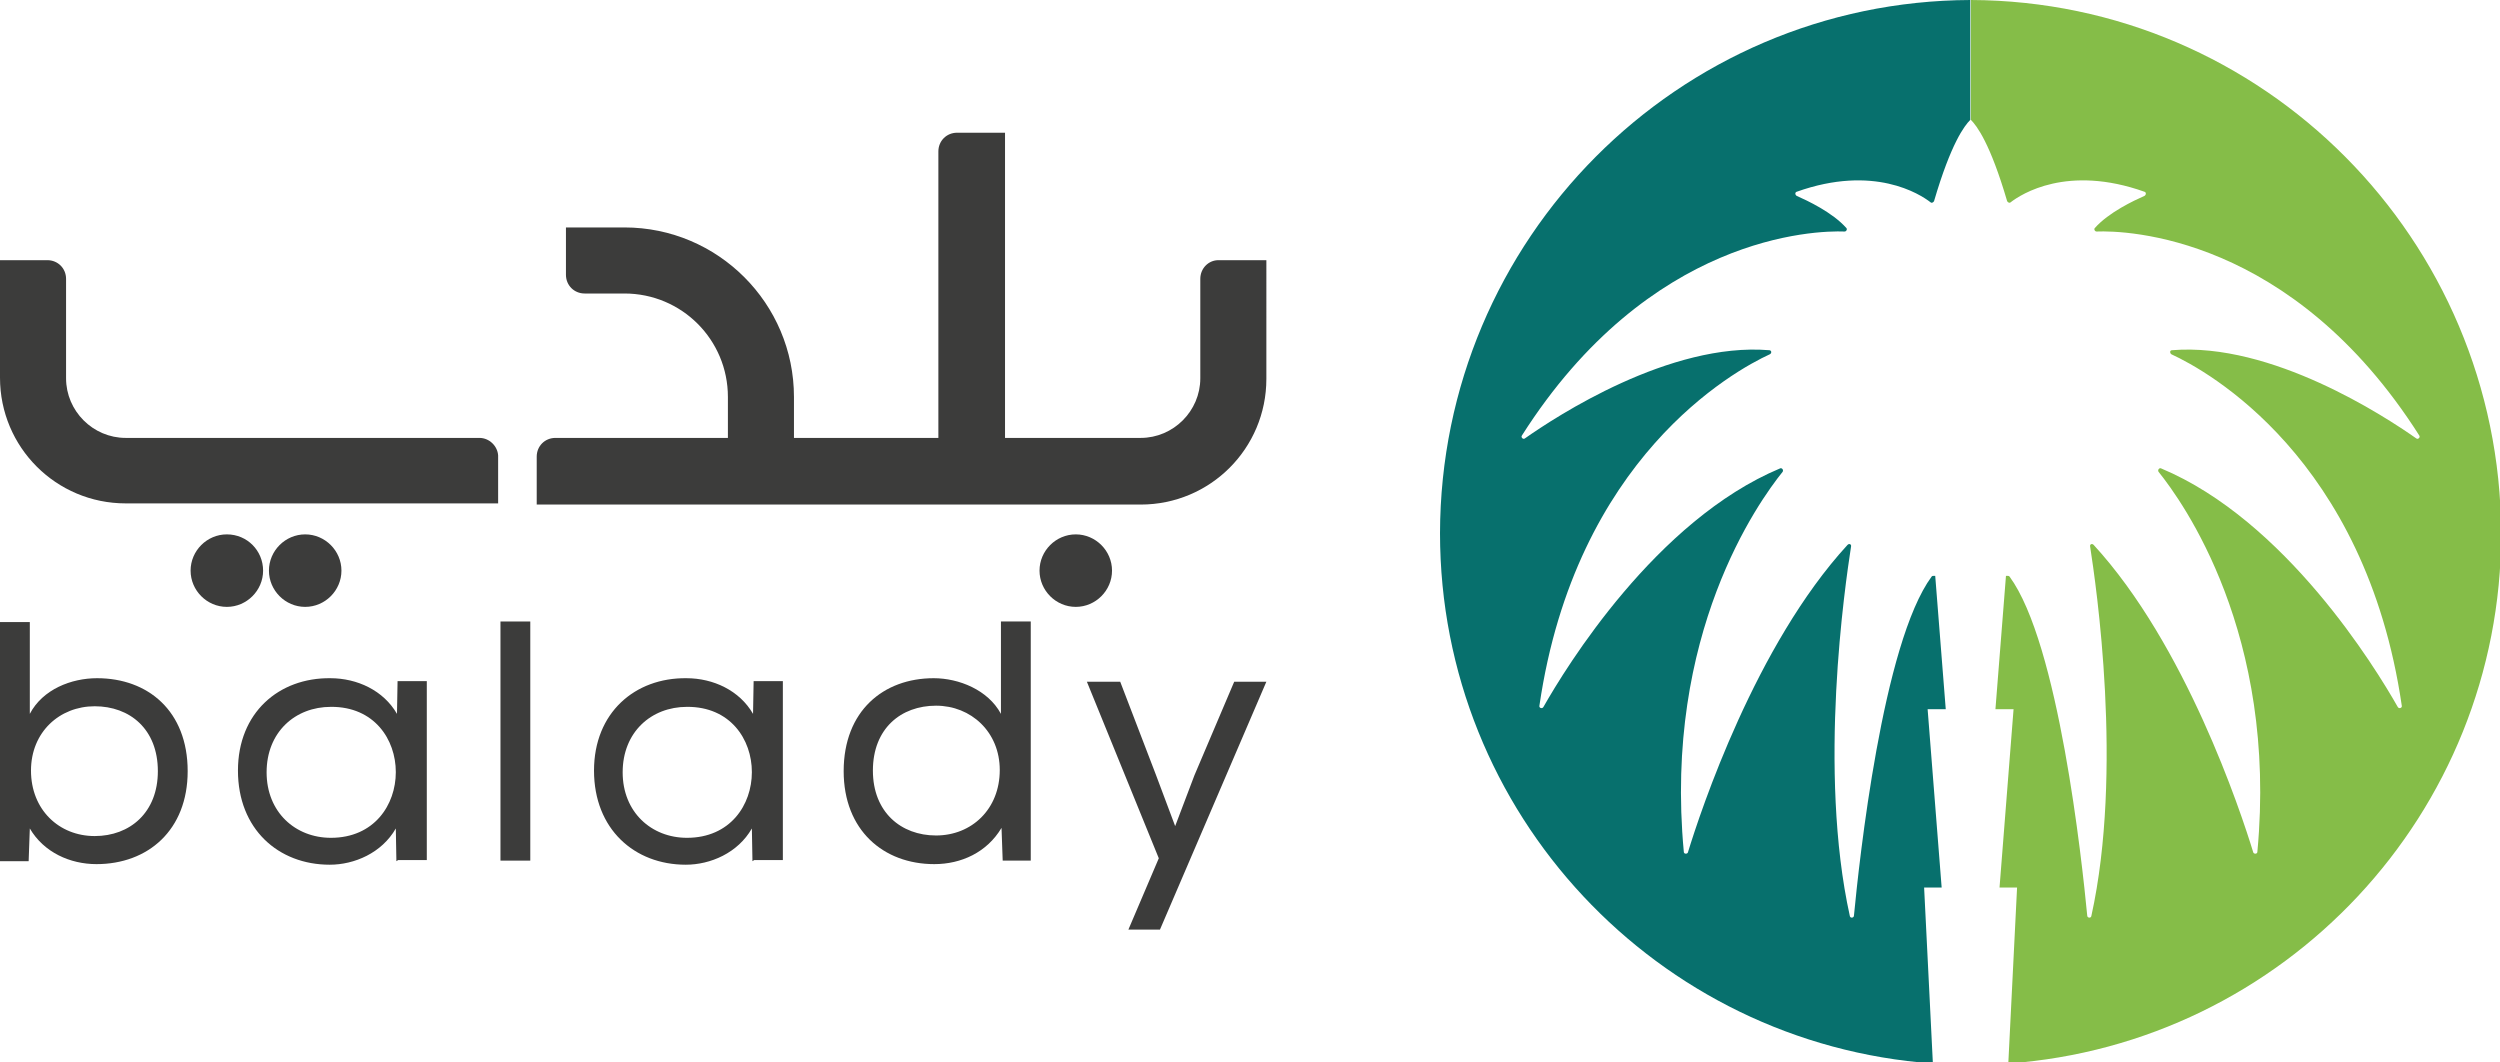
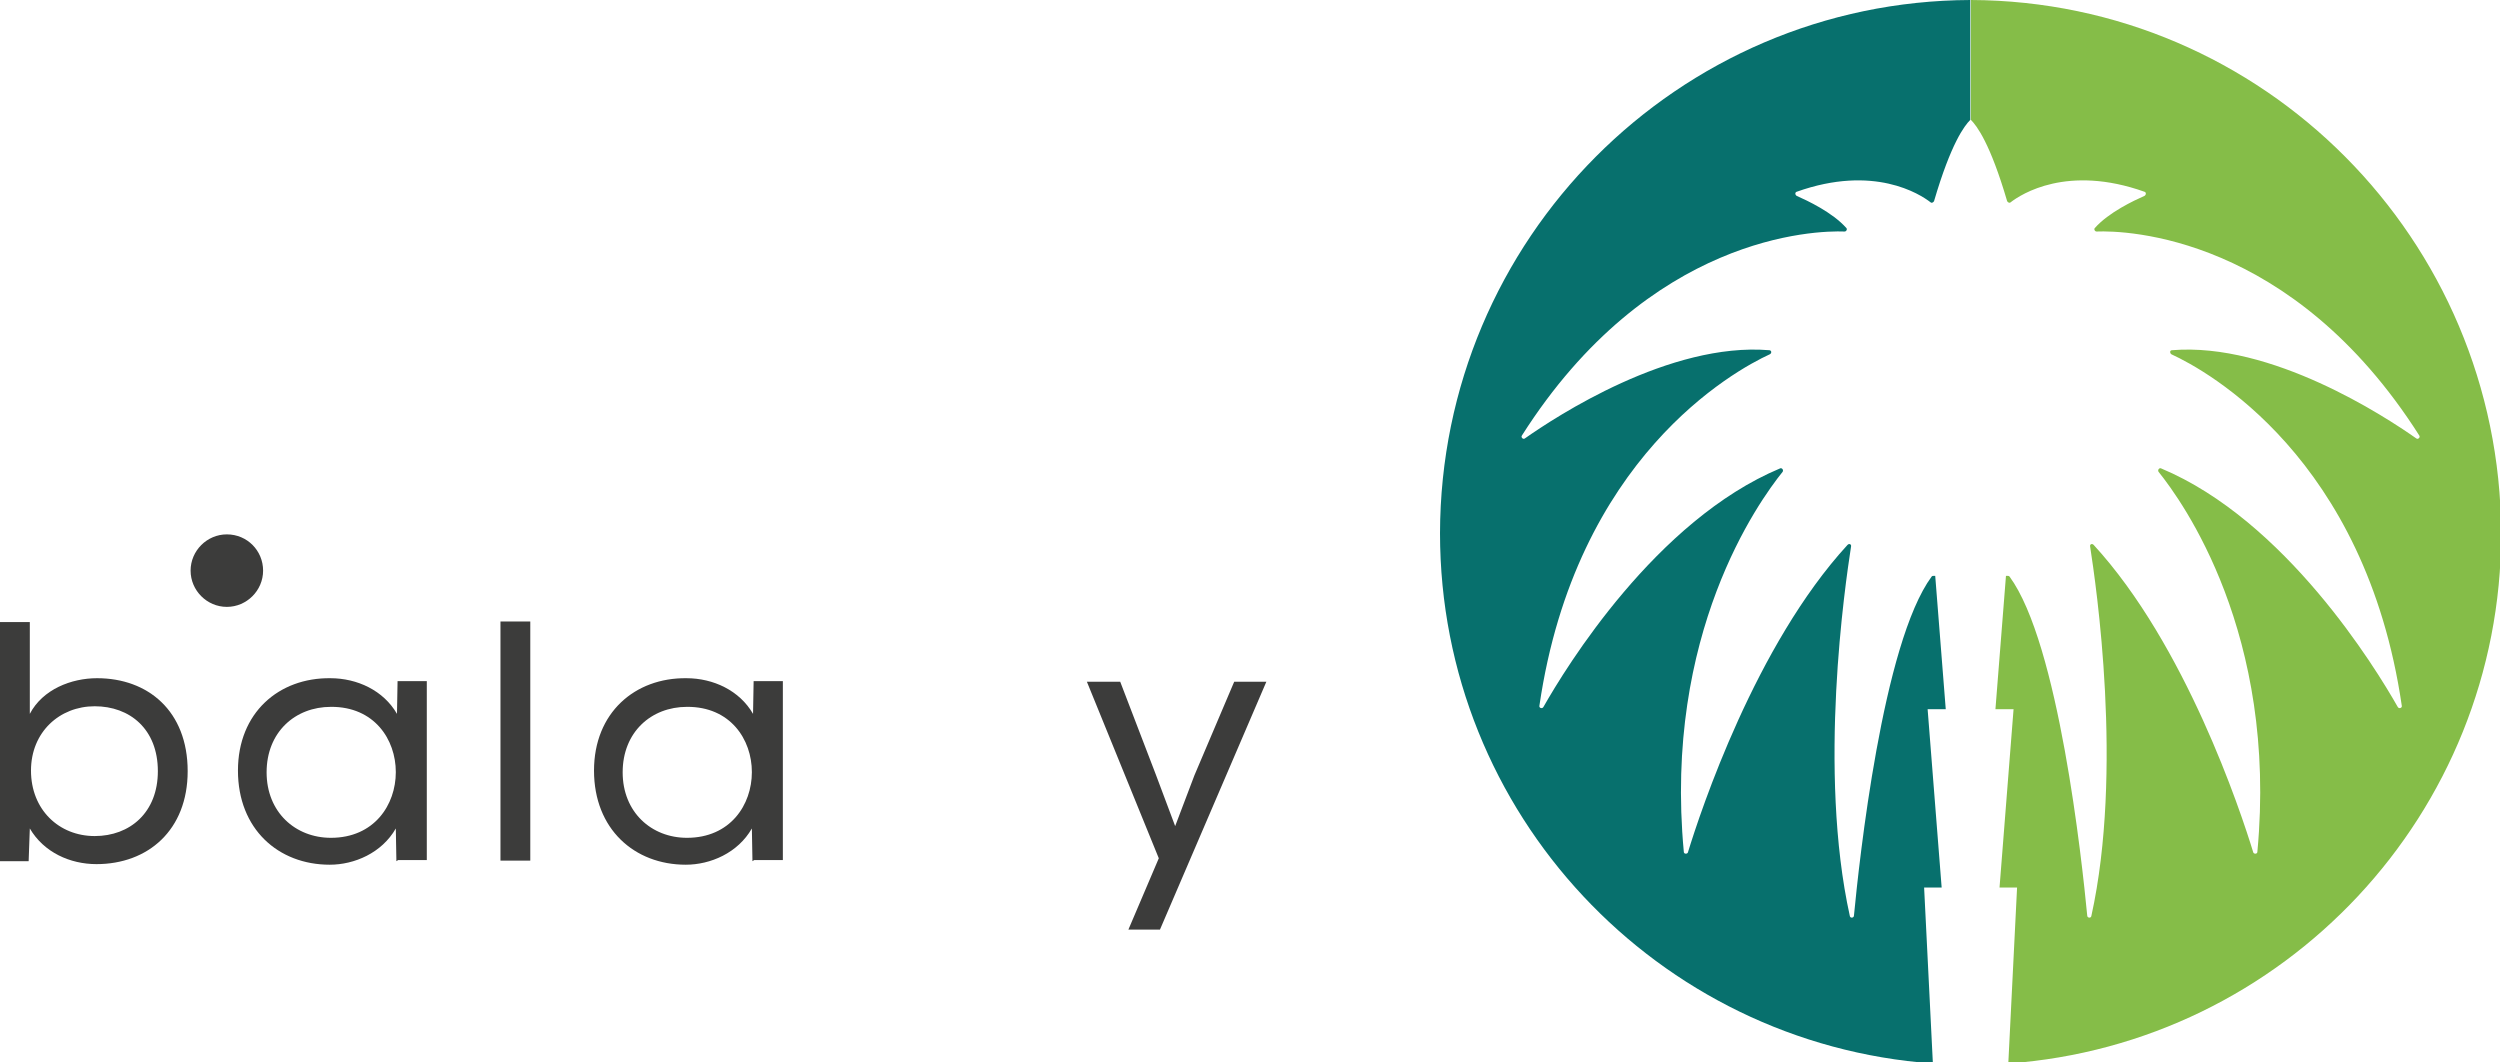
<svg xmlns="http://www.w3.org/2000/svg" version="1.1" id="Layer_1" x="0px" y="0px" viewBox="0 0 427.6 181.7" style="enable-background:new 0 0 427.6 181.7;" xml:space="preserve">
  <style type="text/css">
	.st0{fill:#3C3C3B;}
	.st1{fill:#07706D;}
	.st2{fill:#85BD48;}
</style>
-   <path class="st0" d="M205.3,47.7v17c0,5.6-4.6,10.2-10.2,10.2h-23.2V22.7h-8.2c-1.8,0-3.2,1.4-3.2,3.2v49h-24.7v-7c0-16-13-29-29-29  h-10V47c0,1.8,1.4,3.2,3.2,3.2h6.8c9.8,0,17.7,7.9,17.7,17.7v7H95c-1.8,0-3.2,1.4-3.2,3.2v8.2h32.7h5.1h30.9h5.7h28.9  c11.9,0,21.5-9.6,21.5-21.5V44.5h-8.2C206.7,44.5,205.3,45.9,205.3,47.7" />
-   <path class="st0" d="M82,74.9H30.3h-8.8c-5.6,0-10.2-4.6-10.2-10.2V47.7c0-1.8-1.4-3.2-3.2-3.2H0v20.1c0,11.9,9.6,21.5,21.5,21.5  h8.8h9h45.9v-8.2C85.1,76.3,83.7,74.9,82,74.9" />
-   <path class="st0" d="M184,91.4c-3.4,0-6.2,2.8-6.2,6.2s2.8,6.2,6.2,6.2c3.4,0,6.2-2.8,6.2-6.2S187.4,91.4,184,91.4" />
-   <path class="st0" d="M52.2,91.4c-3.4,0-6.2,2.8-6.2,6.2s2.8,6.2,6.2,6.2c3.4,0,6.2-2.8,6.2-6.2S55.6,91.4,52.2,91.4" />
  <path class="st0" d="M38.8,91.4c-3.4,0-6.2,2.8-6.2,6.2s2.8,6.2,6.2,6.2c3.4,0,6.2-2.8,6.2-6.2S42.3,91.4,38.8,91.4" />
  <path class="st0" d="M5.1,122.1c2.2-4.2,7.1-6.1,11.5-6.1c8.7,0,15.5,5.6,15.5,15.9c0,10.1-6.8,15.9-15.6,15.9c-4.5,0-9-2-11.4-6.1  l-0.2,5.6H0v-40.9h5.1V122.1z M5.3,131.8c0,6.7,4.8,11.2,10.9,11.2c6,0,10.8-4,10.8-11.1c0-7.2-4.8-11.1-10.8-11.1  C10.2,120.8,5.3,125.2,5.3,131.8" />
  <path class="st0" d="M67.8,147.3l-0.1-5.6c-2.4,4.2-7.1,6.2-11.3,6.2c-8.8,0-15.7-6.1-15.7-16.1c0-9.9,7-15.9,15.8-15.8  c4.6,0,9.1,2.1,11.4,6.1l0.1-5.6h5v30.6h-4.9L67.8,147.3z M56.6,120.9c-6.1,0-11,4.3-11,11.2c0,6.8,4.9,11.2,11,11.2  C71.4,143.3,71.4,120.8,56.6,120.9L56.6,120.9z" />
  <rect x="85.6" y="106.3" class="st0" width="5.1" height="40.9" />
  <path class="st0" d="M128.7,147.3l-0.1-5.6c-2.4,4.2-7.1,6.2-11.3,6.2c-8.8,0-15.7-6.1-15.7-16.1c0-9.9,7-15.9,15.8-15.8  c4.6,0,9.1,2.1,11.4,6.1l0.1-5.6h5v30.6h-4.9L128.7,147.3z M117.5,120.9c-6.1,0-11,4.3-11,11.2c0,6.8,4.9,11.2,11,11.2  C132.3,143.3,132.3,120.8,117.5,120.9L117.5,120.9z" />
-   <path class="st0" d="M176.3,106.3v40.9h-4.8l-0.2-5.6c-2.5,4.2-6.9,6.2-11.5,6.2c-8.7,0-15.5-5.8-15.5-15.9  c0-10.3,6.8-15.9,15.4-15.9c4.3,0,9.3,2,11.5,6.1v-15.8L176.3,106.3L176.3,106.3z M160.1,120.7c-6,0-10.8,3.9-10.8,11.1  c0,7.1,4.8,11.1,10.8,11.1c6.1,0,10.9-4.5,10.9-11.2C171,125.2,166.1,120.7,160.1,120.7L160.1,120.7z" />
  <polygon class="st0" points="211.1,116.6 204.3,132.6 201,141.3 197.7,132.5 191.6,116.6 185.9,116.6 198.2,146.8 193,159   198.4,159 216.6,116.6 " />
  <path class="st1" d="M337,0v20.5c-1,1-3.3,4-6.2,13.9c-0.1,0.2-0.4,0.4-0.6,0.2c-1.8-1.4-9.7-6.5-22.9-1.8c-0.3,0.1-0.3,0.5,0,0.7  c1.8,0.8,6.1,2.8,8.5,5.5c0.2,0.2,0,0.6-0.3,0.6c-5-0.2-33.4,0.6-55.2,34.9c-0.2,0.3,0.2,0.7,0.5,0.5c5.4-3.8,24.8-16.5,41.8-15.1  c0.4,0,0.5,0.5,0.1,0.7c-6.1,2.8-33.2,17.7-39.4,60.1c-0.1,0.4,0.5,0.6,0.7,0.2c3.8-6.7,19.2-31.9,40.5-40.8  c0.3-0.1,0.6,0.3,0.4,0.6c-4.1,5.1-20.4,27.7-16.9,65c0,0.4,0.6,0.4,0.7,0.1c2.2-7.2,11.6-35.5,27.3-52.6c0.3-0.3,0.7-0.1,0.6,0.3  c-1,6.5-5.7,38.3-0.2,63.2c0.1,0.4,0.7,0.3,0.7-0.1c0.9-9.4,4.9-46.6,13.3-58c0.1-0.1,0.2-0.1,0.3-0.1c0,0,0.1,0,0.3,0l1.8,22.8  h-3.1l2.4,30.5h-3l1.5,30.1c-47.1-3.4-84.3-42.7-84.3-90.7C246.4,40.9,287,0.2,337,0" />
  <path class="st2" d="M337.1,0v20.5c1,1,3.3,4,6.2,13.9c0.1,0.2,0.4,0.4,0.6,0.2c1.8-1.4,9.7-6.5,22.9-1.8c0.3,0.1,0.3,0.5,0,0.7  c-1.8,0.8-6.1,2.8-8.5,5.5c-0.2,0.2,0,0.6,0.3,0.6c5-0.2,33.4,0.6,55.2,34.9c0.2,0.3-0.2,0.7-0.5,0.5c-5.4-3.8-24.8-16.5-41.8-15.1  c-0.4,0-0.4,0.5-0.1,0.7c6.1,2.8,33.2,17.7,39.4,60.1c0.1,0.4-0.5,0.6-0.7,0.2c-3.8-6.7-19.2-31.9-40.5-40.8  c-0.3-0.1-0.6,0.3-0.4,0.6c4.1,5.1,20.4,27.7,16.9,65c0,0.4-0.6,0.4-0.7,0.1c-2.2-7.2-11.6-35.5-27.3-52.6c-0.3-0.3-0.7-0.1-0.6,0.3  c1,6.5,5.7,38.3,0.2,63.2c-0.1,0.4-0.7,0.3-0.7-0.1c-0.9-9.4-4.9-46.6-13.3-58c-0.1-0.1-0.2-0.1-0.3-0.1c0,0-0.1,0-0.3,0l-1.8,22.8  h3.1l-2.4,30.5h3l-1.5,30.1c47.1-3.4,84.3-42.7,84.3-90.7C427.6,40.9,387.1,0.2,337.1,0" />
</svg>